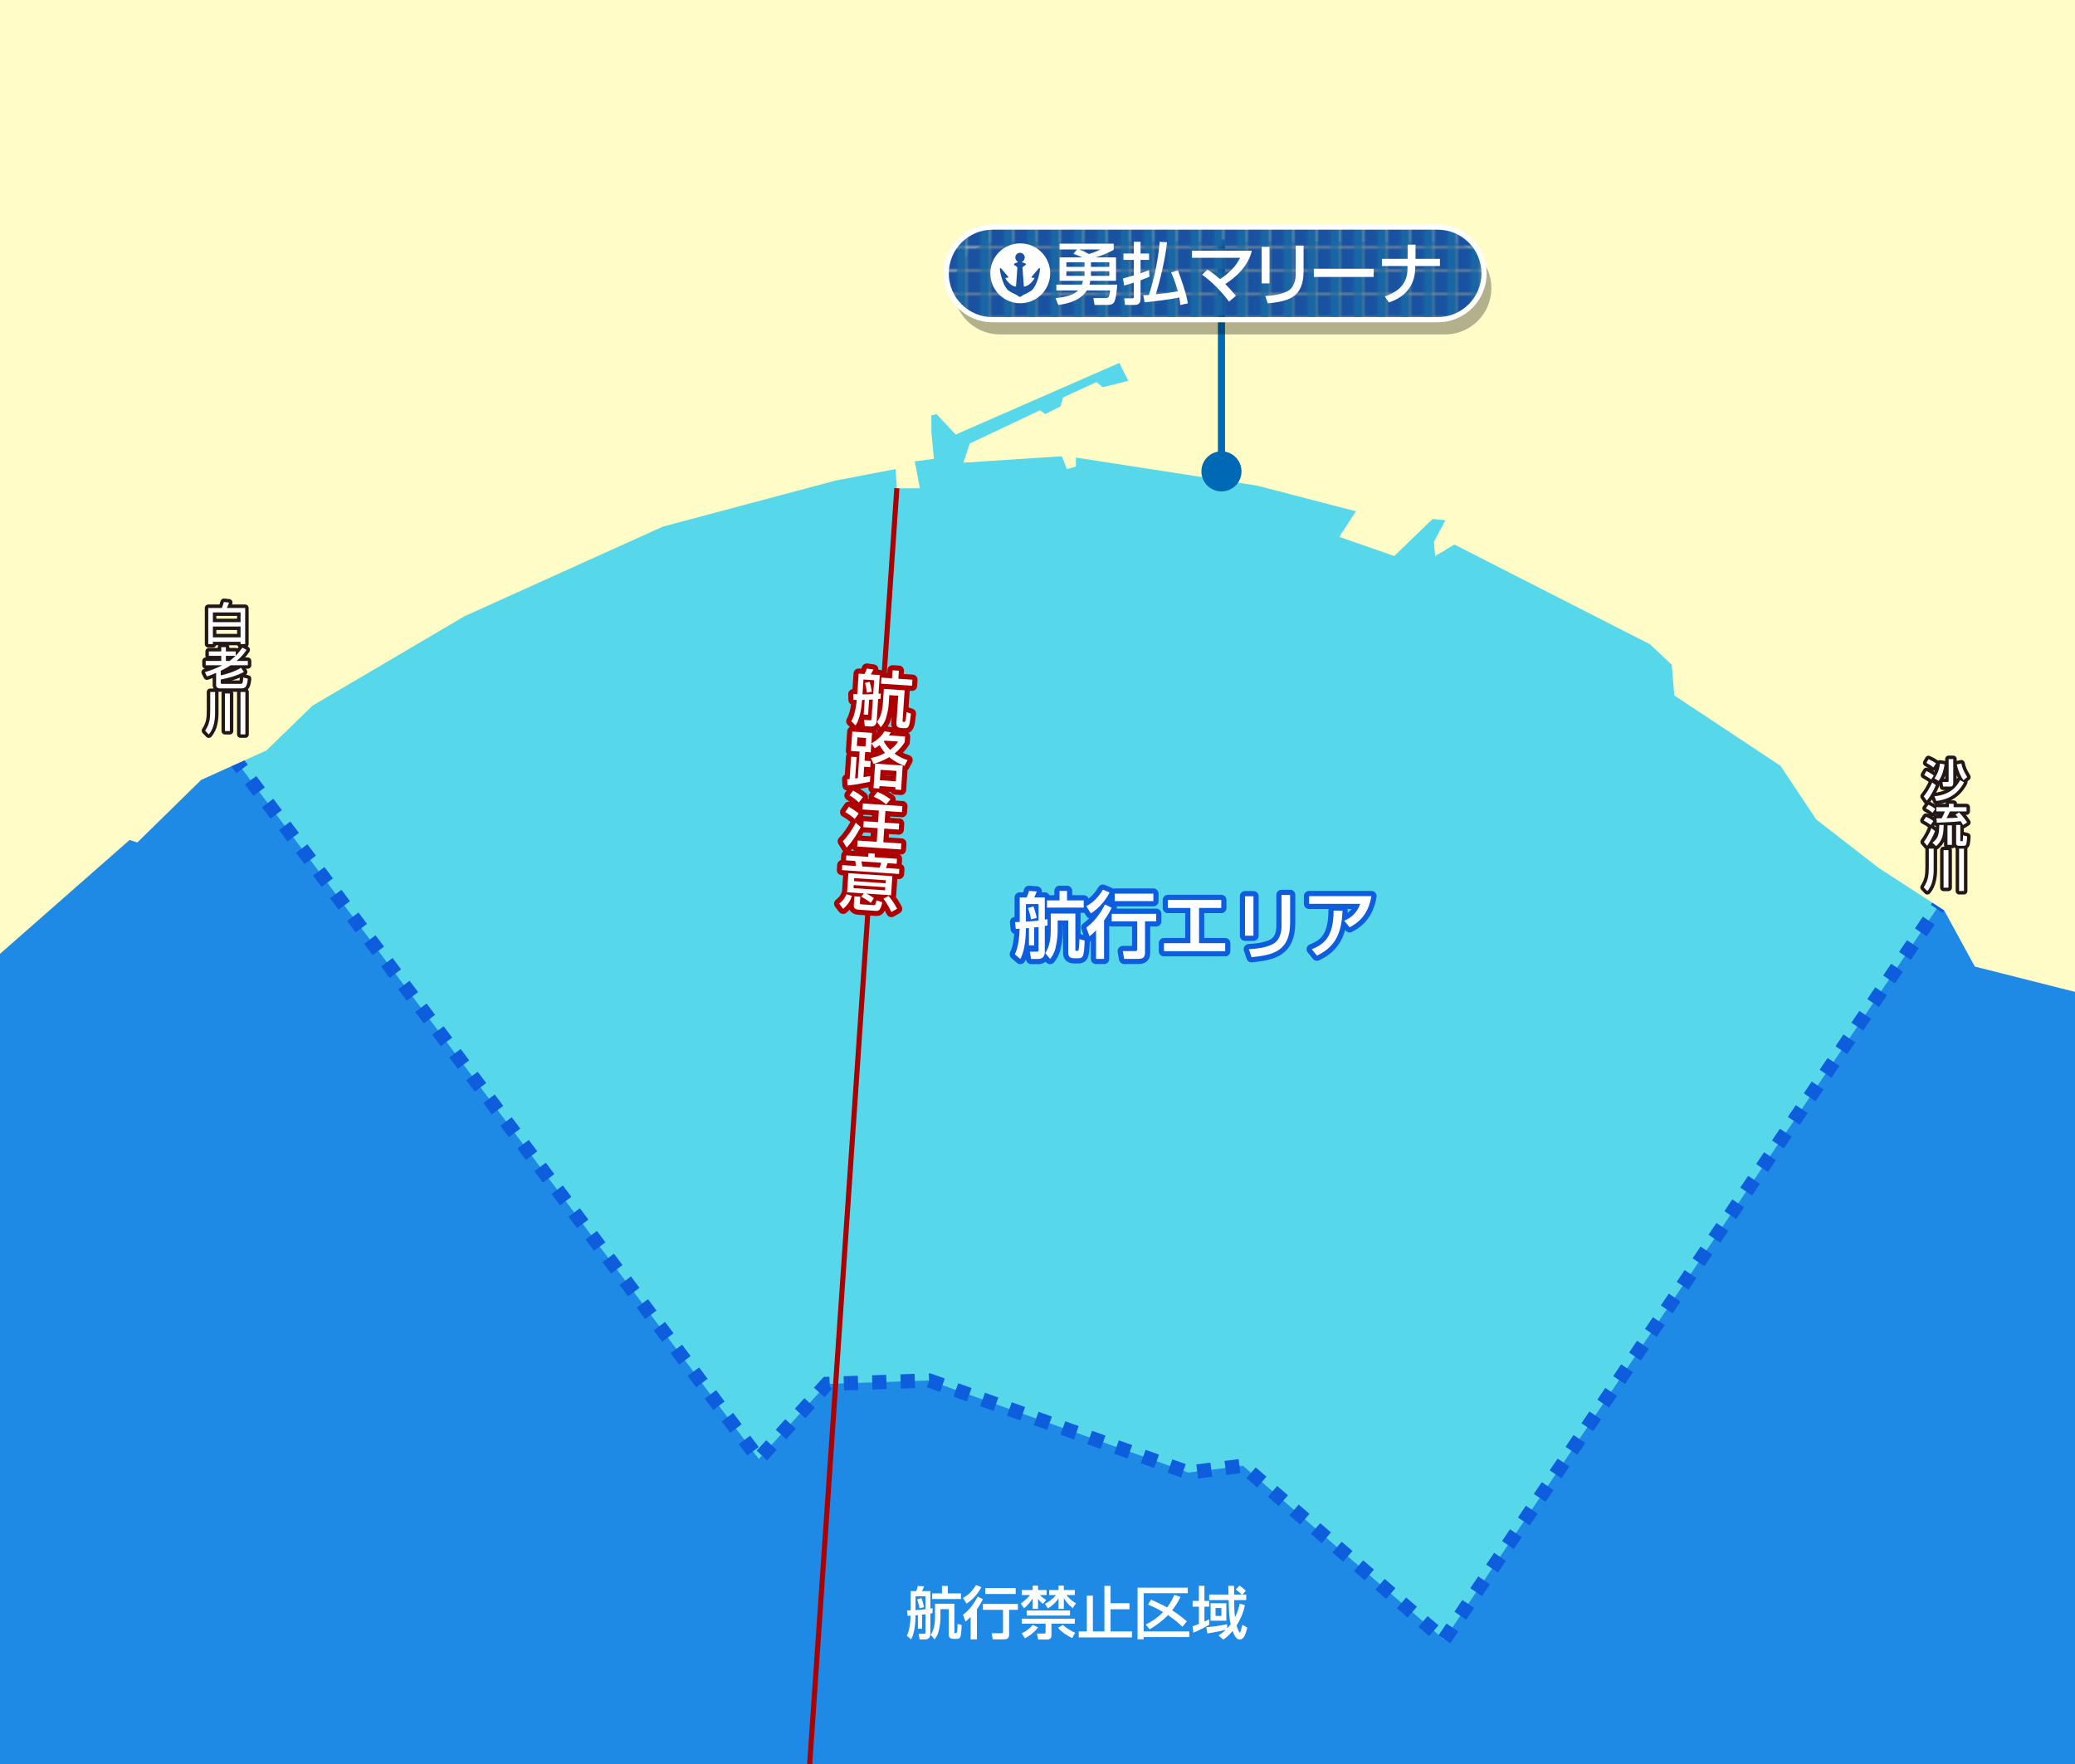
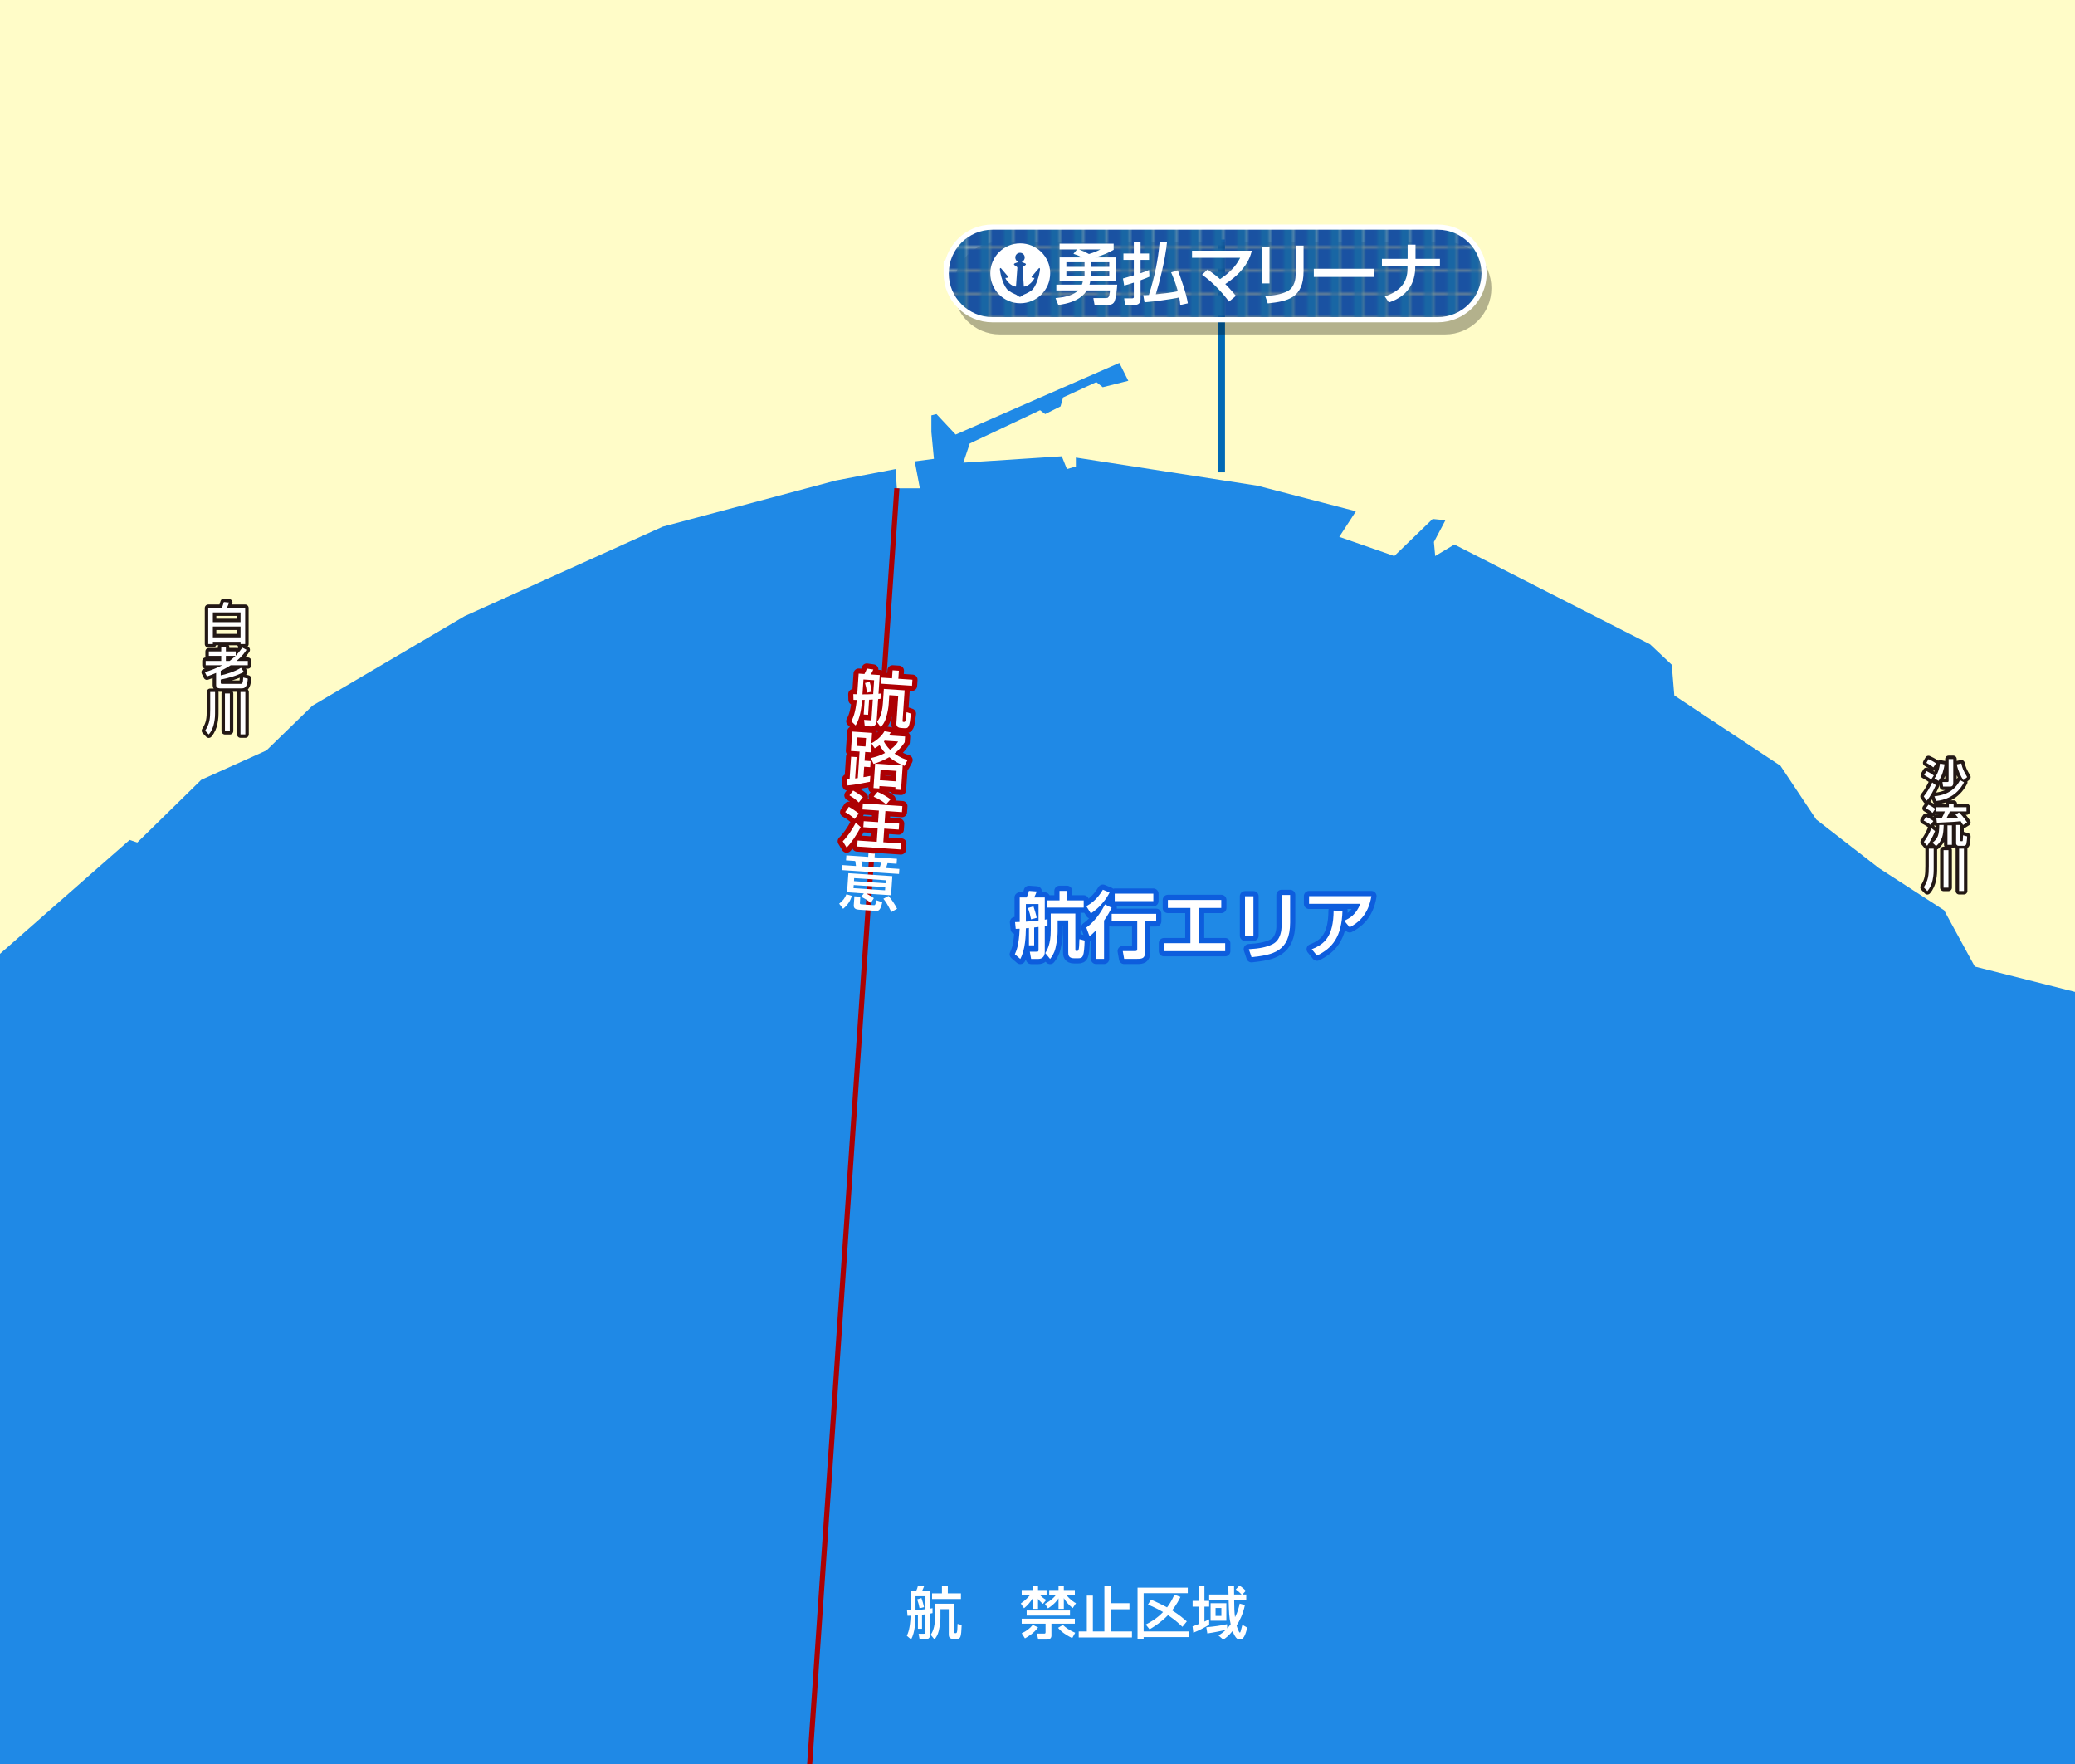
<svg xmlns="http://www.w3.org/2000/svg" width="800" height="680" version="1.1" viewBox="0 0 800 680">
  <defs>
    <style>
      .st0 {
        stroke-miterlimit: 10;
        stroke-width: 1.972px;
      }

      .st0, .st1, .st2, .st3, .st4, .st5, .st6 {
        fill: none;
      }

      .st0, .st5 {
        stroke: #ad0003;
      }

      .st1 {
        stroke: #231815;
        stroke-width: 2.664px;
      }

      .st1, .st3, .st4, .st5 {
        stroke-linejoin: round;
      }

      .st7 {
        fill: #fff;
      }

      .st8 {
        fill: #1966a4;
      }

      .st9 {
        isolation: isolate;
      }

      .st3 {
        stroke: #fff;
        stroke-width: 2px;
      }

      .st4 {
        stroke: #0d5ddd;
        stroke-width: 4px;
      }

      .st10 {
        fill: #57d8ea;
        stroke: #0d5ddd;
        stroke-dasharray: 5.477;
        stroke-width: 5.477px;
      }

      .st11 {
        fill: url(#_新規パターンスウォッチ_1);
      }

      .st12 {
        fill: #1f89e6;
      }

      .st13 {
        fill: #0069b5;
      }

      .st14 {
        fill: #1a52a2;
      }

      .st5 {
        stroke-width: 3.944px;
      }

      .st15 {
        mix-blend-mode: multiply;
        opacity: .3;
      }

      .st6 {
        stroke: #0069b5;
        stroke-width: 2.741px;
      }

      .st16 {
        fill: #fffcc8;
      }

      .st17 {
        clip-path: url(#clippath);
      }
    </style>
    <clipPath id="clippath">
      <rect class="st2" width="800" height="680" />
    </clipPath>
    <pattern id="_新規パターンスウォッチ_1" data-name="新規パターンスウォッチ 1" x="0" y="0" width="8.528" height="8.528" patternTransform="translate(157.152 230.795)" patternUnits="userSpaceOnUse" viewBox="0 0 8.528 8.528">
      <g>
        <rect class="st2" width="8.528" height="8.528" />
        <rect class="st14" x="0" width="8.528" height="8.528" />
        <rect class="st8" x="4.768" width="3.76" height="8.528" />
      </g>
    </pattern>
  </defs>
  <g class="st9">
    <g id="map">
      <g class="st17">
        <rect class="st12" x="-69.206" width="918.568" height="690.584" />
-         <polygon class="st10" points="76.926 274.488 292.532 562.4 318.825 533.476 358.264 532.163 458.18 567.659 479.213 565.028 556.78 632.076 757.923 333.648 761.867 175.889 537.06 50.996 172.898 56.254 76.926 274.488" />
        <polygon class="st16" points="-74.26 416.474 -55.526 416.474 49.976 323.79 52.934 324.776 77.584 300.619 102.727 289.28 120.475 272.025 179.142 237.515 255.557 203.005 322.112 185.257 345.283 180.82 345.776 188.215 354.65 188.215 352.678 177.862 360.073 176.876 359.087 166.523 359.087 160.114 361.059 159.621 368.454 167.509 431.558 139.901 435.009 146.803 425.149 149.268 422.684 147.296 409.866 153.212 408.88 156.663 402.964 159.621 400.992 158.142 373.877 170.96 371.412 178.355 409.373 175.89 411.345 180.82 414.796 179.834 414.796 176.383 484.802 187.229 522.763 197.089 516.354 206.949 537.553 214.344 552.343 200.047 557.273 200.54 552.836 208.921 553.329 214.344 560.724 209.907 636.152 248.361 644.533 256.249 645.519 268.081 686.438 295.196 700.242 315.902 724.399 334.636 749.542 350.905 761.374 372.597 808.209 384.429 812.646 391.331 865.397 396.754 865.397 -3.069 -78.204 -3.069 -74.26 416.474" />
        <g>
          <g>
            <path class="st4" d="M396.706,357.732c-.168.028-.979.112-1.176.112-.056,2.8-.168,8.148-2.156,11.816l-2.1-1.792c.616-1.4,1.596-3.5,1.848-9.856-.336.028-1.008.056-1.512.056l-.252-2.604c1.204-.028,1.344-.028,1.792-.056v-9.436h2.66c.336-.672.783-1.876.896-2.548l2.996.224c-.224.616-.392,1.12-.98,2.324h4.089v8.568c.252-.028.783-.14,1.063-.196v2.408c-.336.084-.756.168-1.063.224v10.024c0,2.072-1.345,2.66-2.465,2.66h-2.8l-.504-2.8h2.548c.7,0,.812-.028.812-.784v-8.736c-.896.112-1.288.168-1.681.196v6.888h-2.016v-6.692ZM400.402,348.493h-4.872v6.804c1.288-.084,3.304-.252,4.872-.448v-6.356ZM398.442,349.389c.504,1.428.952,2.912,1.26,4.424l-2.184.588c-.364-1.904-.561-2.52-1.177-4.368l2.101-.644ZM405.106,352.161h9.491v13.916c0,.308,0,.504.477.504.364,0,.588,0,.756-.448.224-.644.252-1.736.336-4.088l2.016.532c-.252,6.076-.531,6.832-2.548,6.832h-1.483c-2.269,0-2.296-1.372-2.296-2.38v-12.208h-4.088v4.172c0,1.036-.084,3.248-.812,6.412-.504,2.184-1.484,3.472-2.1,4.256l-1.849-2.268c.7-1.12,2.101-3.388,2.101-8.736v-6.496ZM408.494,343.425h2.884v3.668h6.44v2.772h-14.168v-2.772h4.844v-3.668Z" />
            <path class="st4" d="M427.786,344.041c-1.036,2.184-3.64,5.824-7.224,8.064l-1.736-2.772c1.68-.952,4.032-2.436,6.384-6.356l2.576,1.064ZM428.599,349.949c-.561,1.092-1.429,2.8-2.94,4.928v14.756h-3.08v-11.004c-1.092,1.148-1.764,1.68-2.52,2.296l-1.232-3.36c4.088-2.912,6.468-7.504,7.196-8.904l2.576,1.288ZM445.762,352.272v2.884h-4.312v11.984c0,2.24-1.036,2.492-2.996,2.492h-5.04l-.532-2.996h4.677c.615,0,.896-.084.896-.756v-10.724h-9.855v-2.884h17.163ZM444.67,344.489v2.884h-14.896v-2.884h14.896Z" />
            <path class="st4" d="M470.85,346.925v3.08h-8.568v13.58h10.08v3.08h-23.604v-3.08h10.192v-13.58h-8.68v-3.08h20.58Z" />
            <path class="st4" d="M483.254,360.701h-3.248v-15.204h3.248v15.204ZM497.394,355.633c0,11.2-6.664,12.488-14.868,13.356l-1.036-3.08c4.06-.252,6.748-.728,9.184-1.96,3.248-1.652,3.416-5.768,3.416-6.832v-12.124h3.305v10.64Z" />
            <path class="st4" d="M528.726,345.441c-1.204,7.56-5.46,10.472-8.372,12.012l-2.101-2.52c1.876-.84,4.676-2.324,6.16-6.524h-19.712v-2.968h24.024ZM505.738,365.909c4.983-1.932,8.372-4.984,8.428-14.896l3.416.084c-.308,10.052-3.864,14.392-9.828,17.276l-2.016-2.464Z" />
          </g>
          <g>
            <path class="st7" d="M396.706,357.732c-.168.028-.979.112-1.176.112-.056,2.8-.168,8.148-2.156,11.816l-2.1-1.792c.616-1.4,1.596-3.5,1.848-9.856-.336.028-1.008.056-1.512.056l-.252-2.604c1.204-.028,1.344-.028,1.792-.056v-9.436h2.66c.336-.672.783-1.876.896-2.548l2.996.224c-.224.616-.392,1.12-.98,2.324h4.089v8.568c.252-.028.783-.14,1.063-.196v2.408c-.336.084-.756.168-1.063.224v10.024c0,2.072-1.345,2.66-2.465,2.66h-2.8l-.504-2.8h2.548c.7,0,.812-.028.812-.784v-8.736c-.896.112-1.288.168-1.681.196v6.888h-2.016v-6.692ZM400.402,348.493h-4.872v6.804c1.288-.084,3.304-.252,4.872-.448v-6.356ZM398.442,349.389c.504,1.428.952,2.912,1.26,4.424l-2.184.588c-.364-1.904-.561-2.52-1.177-4.368l2.101-.644ZM405.106,352.161h9.491v13.916c0,.308,0,.504.477.504.364,0,.588,0,.756-.448.224-.644.252-1.736.336-4.088l2.016.532c-.252,6.076-.531,6.832-2.548,6.832h-1.483c-2.269,0-2.296-1.372-2.296-2.38v-12.208h-4.088v4.172c0,1.036-.084,3.248-.812,6.412-.504,2.184-1.484,3.472-2.1,4.256l-1.849-2.268c.7-1.12,2.101-3.388,2.101-8.736v-6.496ZM408.494,343.425h2.884v3.668h6.44v2.772h-14.168v-2.772h4.844v-3.668Z" />
            <path class="st7" d="M427.786,344.041c-1.036,2.184-3.64,5.824-7.224,8.064l-1.736-2.772c1.68-.952,4.032-2.436,6.384-6.356l2.576,1.064ZM428.599,349.949c-.561,1.092-1.429,2.8-2.94,4.928v14.756h-3.08v-11.004c-1.092,1.148-1.764,1.68-2.52,2.296l-1.232-3.36c4.088-2.912,6.468-7.504,7.196-8.904l2.576,1.288ZM445.762,352.272v2.884h-4.312v11.984c0,2.24-1.036,2.492-2.996,2.492h-5.04l-.532-2.996h4.677c.615,0,.896-.084.896-.756v-10.724h-9.855v-2.884h17.163ZM444.67,344.489v2.884h-14.896v-2.884h14.896Z" />
            <path class="st7" d="M470.85,346.925v3.08h-8.568v13.58h10.08v3.08h-23.604v-3.08h10.192v-13.58h-8.68v-3.08h20.58Z" />
            <path class="st7" d="M483.254,360.701h-3.248v-15.204h3.248v15.204ZM497.394,355.633c0,11.2-6.664,12.488-14.868,13.356l-1.036-3.08c4.06-.252,6.748-.728,9.184-1.96,3.248-1.652,3.416-5.768,3.416-6.832v-12.124h3.305v10.64Z" />
            <path class="st7" d="M528.726,345.441c-1.204,7.56-5.46,10.472-8.372,12.012l-2.101-2.52c1.876-.84,4.676-2.324,6.16-6.524h-19.712v-2.968h24.024ZM505.738,365.909c4.983-1.932,8.372-4.984,8.428-14.896l3.416.084c-.308,10.052-3.864,14.392-9.828,17.276l-2.016-2.464Z" />
          </g>
        </g>
        <rect class="st2" x="-60.456" y="29.962" width="887.399" height="666.535" />
        <g>
          <g>
            <path class="st1" d="M80.291,234.363h5.23c.26-.624.52-1.265.797-2.304l1.992.208c-.243.745-.468,1.316-.849,2.096h7.066v13.924h-1.784v-.883h-10.668v.883h-1.784v-13.924ZM92.743,236.078h-10.668v3.758h10.668v-3.758ZM92.743,241.516h-10.668v4.174h10.668v-4.174Z" />
            <path class="st1" d="M83.322,259.401c-1.438.624-2.581,1.021-3.516,1.351l-.814-1.628c2.338-.728,4.503-1.542,6.72-2.685h-6.408v-1.663h5.992v-1.957h-4.78v-1.714h4.78v-1.628h1.801v1.628h3.793v1.646c1.351-1.403,2.095-2.477,2.546-3.1l1.61.849c-.537.814-1.576,2.39-3.81,4.277h4.312v1.663h-6.599c-.485.329-1.784,1.143-3.845,2.148v1.749c1.697-.312,5.23-1.333,7.811-2.91l1.126,1.593c-2.685,1.438-5.854,2.355-8.937,2.927v1.333c0,.346.416.346.554.346h6.997c.762,0,1.022-.173,1.126-2.459l1.767.451c-.294,3.533-1.247,3.741-2.563,3.741h-8.088c-.294,0-1.576,0-1.576-1.212v-4.745ZM87.097,252.82v1.957h1.42c.641-.467,1.368-1.039,2.304-1.957h-3.724Z" />
            <path class="st1" d="M81.053,266.757h1.871v6.771c0,2.581,0,3.222-.381,5.179-.312,1.576-.936,3.134-2.061,4.416l-1.386-1.455c1.732-2.702,1.957-4.572,1.957-8.157v-6.754ZM86.733,267.329h1.888v14.478h-1.888v-14.478ZM92.725,266.757h1.871v16.332h-1.871v-16.332Z" />
          </g>
          <g>
            <path class="st7" d="M80.291,234.363h5.23c.26-.624.52-1.265.797-2.304l1.992.208c-.243.745-.468,1.316-.849,2.096h7.066v13.924h-1.784v-.883h-10.668v.883h-1.784v-13.924ZM92.743,236.078h-10.668v3.758h10.668v-3.758ZM92.743,241.516h-10.668v4.174h10.668v-4.174Z" />
            <path class="st7" d="M83.322,259.401c-1.438.624-2.581,1.021-3.516,1.351l-.814-1.628c2.338-.728,4.503-1.542,6.72-2.685h-6.408v-1.663h5.992v-1.957h-4.78v-1.714h4.78v-1.628h1.801v1.628h3.793v1.646c1.351-1.403,2.095-2.477,2.546-3.1l1.61.849c-.537.814-1.576,2.39-3.81,4.277h4.312v1.663h-6.599c-.485.329-1.784,1.143-3.845,2.148v1.749c1.697-.312,5.23-1.333,7.811-2.91l1.126,1.593c-2.685,1.438-5.854,2.355-8.937,2.927v1.333c0,.346.416.346.554.346h6.997c.762,0,1.022-.173,1.126-2.459l1.767.451c-.294,3.533-1.247,3.741-2.563,3.741h-8.088c-.294,0-1.576,0-1.576-1.212v-4.745ZM87.097,252.82v1.957h1.42c.641-.467,1.368-1.039,2.304-1.957h-3.724Z" />
            <path class="st7" d="M81.053,266.757h1.871v6.771c0,2.581,0,3.222-.381,5.179-.312,1.576-.936,3.134-2.061,4.416l-1.386-1.455c1.732-2.702,1.957-4.572,1.957-8.157v-6.754ZM86.733,267.329h1.888v14.478h-1.888v-14.478ZM92.725,266.757h1.871v16.332h-1.871v-16.332Z" />
          </g>
        </g>
        <g>
          <g>
            <path class="st1" d="M746.346,302.682c-.71,1.715-2.096,4.364-3.499,5.958l-1.16-1.645c1.299-1.611,2.062-2.91,3.273-5.352l1.386,1.039ZM742.725,297.227c1.542.779,2.234,1.264,2.841,1.714l-1.005,1.524c-.468-.346-1.489-1.056-2.719-1.714l.883-1.524ZM743.522,292.654c.555.242,1.905.883,2.909,1.628l-1.039,1.524c-1.056-.849-2.286-1.507-2.684-1.732l.813-1.42ZM757.222,301.573c-2.962,5.646-7.672,6.841-10.668,7.188l-.763-1.801c6.252-.641,8.625-3.758,9.906-6.217l1.524.831ZM749.723,294.663c-.26,1.767-.9,4.451-2.32,6.356l-1.576-.97c.502-.71,1.697-2.425,2.13-5.698l1.767.312ZM751.281,292.602h1.784v9.179c0,1.143-.503,1.438-1.178,1.438h-2.736l-.26-1.75h1.904c.485,0,.485-.294.485-.52v-8.348ZM757.014,300.742c-1.108-1.455-2.096-3.654-2.58-6.062l1.749-.381c.398,1.905.866,2.944,2.251,5.265l-1.42,1.178Z" />
            <path class="st1" d="M742.57,314.887c1.039.398,2.043,1.022,2.822,1.611l-1.056,1.489c-1.005-.832-2.373-1.524-2.685-1.68l.918-1.42ZM746.034,320.377c-.763,2.043-2.096,4.33-3.031,5.663l-1.265-1.489c1.039-1.369,2.079-3.152,2.91-5.3l1.386,1.126ZM743.505,310.21c.849.398,1.836.987,2.633,1.594l-1.057,1.541c-.9-.796-1.507-1.178-2.598-1.767l1.021-1.368ZM749.376,318.021c-.104,4.052-.605,6.113-2.927,8.14l-1.386-1.316c2.113-1.576,2.563-3.1,2.615-6.824h1.697ZM756.841,318.021c-.226-.398-.347-.606-.918-1.472-2.183.26-2.857.294-9.179.606l-.19-1.68c.363,0,1.541-.035,2.043-.052.606-1.143.866-1.61,1.229-2.632h-3.272v-1.628h4.831v-1.316h1.819v1.316h4.97v1.628h-6.407c-.243.572-.537,1.247-1.299,2.581,1.853-.035,2.857-.069,4.434-.19-.398-.52-.624-.762-.971-1.143l1.334-.849c.52.502,1.801,1.767,3.152,3.845l-1.576.987ZM752.546,318.16v7.516h-1.715v-7.516h1.715ZM755.784,318.021v5.836c0,.104,0,.416.26.416h.398c.242,0,.277-.086.312-.398.018-.121.069-.953.087-1.888l1.576.433c0,1.056-.226,2.563-.295,2.84-.208.779-.744.779-.987.779h-1.974c-.711,0-.987-.537-.987-.901v-7.118h1.61Z" />
            <path class="st1" d="M743.643,327.144h1.871v6.771c0,2.581,0,3.222-.382,5.179-.312,1.576-.935,3.134-2.061,4.416l-1.386-1.455c1.732-2.702,1.957-4.572,1.957-8.157v-6.754ZM749.324,327.715h1.888v14.478h-1.888v-14.478ZM755.316,327.144h1.87v16.332h-1.87v-16.332Z" />
          </g>
          <g>
            <path class="st7" d="M746.346,302.682c-.71,1.715-2.096,4.364-3.499,5.958l-1.16-1.645c1.299-1.611,2.062-2.91,3.273-5.352l1.386,1.039ZM742.725,297.227c1.542.779,2.234,1.264,2.841,1.714l-1.005,1.524c-.468-.346-1.489-1.056-2.719-1.714l.883-1.524ZM743.522,292.654c.555.242,1.905.883,2.909,1.628l-1.039,1.524c-1.056-.849-2.286-1.507-2.684-1.732l.813-1.42ZM757.222,301.573c-2.962,5.646-7.672,6.841-10.668,7.188l-.763-1.801c6.252-.641,8.625-3.758,9.906-6.217l1.524.831ZM749.723,294.663c-.26,1.767-.9,4.451-2.32,6.356l-1.576-.97c.502-.71,1.697-2.425,2.13-5.698l1.767.312ZM751.281,292.602h1.784v9.179c0,1.143-.503,1.438-1.178,1.438h-2.736l-.26-1.75h1.904c.485,0,.485-.294.485-.52v-8.348ZM757.014,300.742c-1.108-1.455-2.096-3.654-2.58-6.062l1.749-.381c.398,1.905.866,2.944,2.251,5.265l-1.42,1.178Z" />
            <path class="st7" d="M742.57,314.887c1.039.398,2.043,1.022,2.822,1.611l-1.056,1.489c-1.005-.832-2.373-1.524-2.685-1.68l.918-1.42ZM746.034,320.377c-.763,2.043-2.096,4.33-3.031,5.663l-1.265-1.489c1.039-1.369,2.079-3.152,2.91-5.3l1.386,1.126ZM743.505,310.21c.849.398,1.836.987,2.633,1.594l-1.057,1.541c-.9-.796-1.507-1.178-2.598-1.767l1.021-1.368ZM749.376,318.021c-.104,4.052-.605,6.113-2.927,8.14l-1.386-1.316c2.113-1.576,2.563-3.1,2.615-6.824h1.697ZM756.841,318.021c-.226-.398-.347-.606-.918-1.472-2.183.26-2.857.294-9.179.606l-.19-1.68c.363,0,1.541-.035,2.043-.052.606-1.143.866-1.61,1.229-2.632h-3.272v-1.628h4.831v-1.316h1.819v1.316h4.97v1.628h-6.407c-.243.572-.537,1.247-1.299,2.581,1.853-.035,2.857-.069,4.434-.19-.398-.52-.624-.762-.971-1.143l1.334-.849c.52.502,1.801,1.767,3.152,3.845l-1.576.987ZM752.546,318.16v7.516h-1.715v-7.516h1.715ZM755.784,318.021v5.836c0,.104,0,.416.26.416h.398c.242,0,.277-.086.312-.398.018-.121.069-.953.087-1.888l1.576.433c0,1.056-.226,2.563-.295,2.84-.208.779-.744.779-.987.779h-1.974c-.711,0-.987-.537-.987-.901v-7.118h1.61Z" />
            <path class="st7" d="M743.643,327.144h1.871v6.771c0,2.581,0,3.222-.382,5.179-.312,1.576-.935,3.134-2.061,4.416l-1.386-1.455c1.732-2.702,1.957-4.572,1.957-8.157v-6.754ZM749.324,327.715h1.888v14.478h-1.888v-14.478ZM755.316,327.144h1.87v16.332h-1.87v-16.332Z" />
          </g>
        </g>
        <line class="st0" x1="345.776" y1="188.215" x2="311.042" y2="696.497" />
        <g>
          <g>
            <path class="st5" d="M333.371,269.786c-.143.014-.833.038-.997.027-.207,2.358-.606,6.862-2.491,9.842l-1.669-1.631c.599-1.146,1.546-2.86,2.119-8.207-.285.005-.854-.01-1.278-.039l-.063-2.21c1.017.045,1.134.053,1.514.055l.537-7.958,2.243.151c.322-.548.769-1.538.9-2.098l2.515.359c-.225.506-.396.921-.96,1.904l3.448.233-.488,7.225c.215-.009.67-.073.909-.104l-.138,2.03c-.287.052-.646.099-.91.128l-.57,8.454c-.117,1.747-1.285,2.167-2.229,2.103l-2.36-.16-.267-2.39,2.149.145c.59.04.687.022.729-.615l.497-7.367c-.762.044-1.096.068-1.429.07l-.393,5.809-1.699-.114.381-5.644ZM337.015,262.204l-4.108-.277-.388,5.738c1.091.002,2.8-.025,4.134-.101l.362-5.36ZM335.31,262.848c.343,1.233.637,2.51.812,3.803l-1.877.372c-.198-1.626-.328-2.157-.742-3.75l1.808-.424ZM340.772,265.565l8.004.54-.792,11.736c-.018.26-.028.425.373.452.308.021.496.034.664-.335.225-.53.311-1.45.516-3.428l1.669.562c-.558,5.11-.837,5.732-2.537,5.617l-1.251-.084c-1.912-.129-1.858-1.288-1.801-2.138l.694-10.295-3.447-.232-.237,3.519c-.059.873-.255,2.734-1.051,5.36-.549,1.813-1.448,2.844-2.013,3.47l-1.43-2.018c.655-.905,1.965-2.738,2.27-7.248l.369-5.479ZM344.126,258.391l2.433.164-.209,3.093,5.431.367-.157,2.338-11.947-.806.157-2.338,4.084.275.209-3.093Z" />
            <path class="st5" d="M335.747,292.218c1.156-.254,3.082-.67,5.493-1.954-.353-.403-1.19-1.337-2.121-3.014-.773.564-1.193.821-1.861,1.204l-1.318-1.892-.232,3.447-2.148-.145-.228,3.377,2.337.158-.158,2.338-2.337-.158-.271,4.014c.744-.139,1.321-.243,2.642-.486l-.152,2.267c-5.46,1.102-7.395,1.303-8.635,1.41l-.146-2.406c.118.008.785-.042.953-.054l.581-8.619,2.101.142-.556,8.241c.144-.014.885-.106,1.031-.144l.689-10.225-3.33-.225.505-7.485,7.627.515-.271,4.014c2.209-1.108,4.218-3.084,5.061-4.688l2.435.473c-.296.526-.456.776-.719,1.162l6.233.42-.149,2.22c-.635.954-1.792,2.654-3.924,4.361,2.262,1.646,3.934,2.163,5.025,2.498l-1.195,2.268c-1.386-.568-3.624-1.502-5.845-3.383-2.37,1.381-4.507,2.115-6.059,2.627l-1.058-2.277ZM330.348,287.536l3.329.225.222-3.282-3.329-.225-.222,3.282ZM348.03,295.086l-.636,9.421-2.219-.149.062-.921-6.163-.416-.062.921-2.243-.151.636-9.421,10.625.717ZM339.497,296.764l-.271,4.014,6.163.416.271-4.015-6.163-.416ZM341.087,285.509c-.128.134-.178.178-.305.312.354.711.991,1.822,2.391,3.221,1.996-1.454,2.661-2.524,3.086-3.184l-5.172-.349Z" />
            <path class="st5" d="M331.839,318.85c-1.571,2.906-3.327,5.729-5.418,7.889l-1.495-2.449c1.521-1.439,3.511-4.223,5.01-7.11l1.903,1.67ZM327.269,310.999c1.052.593,2.821,1.779,3.811,2.582l-1.566,2.124c-1.114-1.071-2.429-1.966-3.664-2.644l1.42-2.062ZM328.924,304.753c.801.434,2.53,1.523,3.766,2.555l-1.584,2.028c-1.092-1.046-2.082-1.825-3.61-2.734l1.429-1.849ZM347.898,310.754l-.156,2.313-6.375-.43-.302,4.463,5.597.378-.156,2.314-5.597-.378-.354,5.265,6.942.469-.156,2.314-16.859-1.138.156-2.314,7.391.499.354-5.265-5.525-.373.156-2.314,5.525.373.302-4.463-6.328-.427.156-2.314,15.229,1.028ZM338.329,305.269c1.503.6,3.537,1.733,5.002,2.876l-1.695,1.925c-.985-.873-2.226-1.834-4.805-2.958l1.498-1.844Z" />
-             <path class="st5" d="M328.464,345.329c-.623,1.855-1.412,3.344-3.399,5.012l-1.526-1.977c1.554-1.223,2.212-2.199,2.783-3.631l2.143.596ZM334.838,328.917l2.455.166-.095,1.393,8.618.582-.129,1.913-3.494-.236c-.31,1.07-.451,1.417-.625,1.879l5.171.349-.131,1.936-22.007-1.485.131-1.936,5.289.357c-.173-1.293-.188-1.436-.319-1.943l-3.519-.237.129-1.913,8.431.569.095-1.393ZM333.056,344.404l-6.469-.437.497-7.367,16.953,1.144-.497,7.367-9.539-.644c.252.136,1.743.877,2.917,1.763l-1.191,1.841c-1.123-.953-2.375-1.726-3.729-2.386l1.058-1.281ZM329.146,341.176l-.081,1.204,12.161.821.081-1.204-12.161-.821ZM329.4,345.51l2.29.155-.158,2.338c-.018.26-.038.566.505.603l4.77.322c.521.035.708.048,1.123-1.869l2.227.743c-.661,3.134-1.463,3.389-2.359,3.328l-6.635-.448c-1.016-.069-2.087-.354-1.994-1.724l.232-3.448ZM329.326,338.507l-.078,1.157,12.161.821.078-1.157-12.161-.821ZM332.087,332.052c.188.748.305,1.467.344,1.944l6.682.451c.333-.713.567-1.717.625-1.879l-7.65-.516ZM342.573,345.379c1.061,1.163,2.591,3.449,3.296,4.943l-2.219,1.25c-1.478-3.065-2.37-4.264-3.07-5.117l1.993-1.075Z" />
          </g>
          <g>
            <path class="st7" d="M333.371,269.786c-.143.014-.833.038-.997.027-.207,2.358-.606,6.862-2.491,9.842l-1.669-1.631c.599-1.146,1.546-2.86,2.119-8.207-.285.005-.854-.01-1.278-.039l-.063-2.21c1.017.045,1.134.053,1.514.055l.537-7.958,2.243.151c.322-.548.769-1.538.9-2.098l2.515.359c-.225.506-.396.921-.96,1.904l3.448.233-.488,7.225c.215-.009.67-.073.909-.104l-.138,2.03c-.287.052-.646.099-.91.128l-.57,8.454c-.117,1.747-1.285,2.167-2.229,2.103l-2.36-.16-.267-2.39,2.149.145c.59.04.687.022.729-.615l.497-7.367c-.762.044-1.096.068-1.429.07l-.393,5.809-1.699-.114.381-5.644ZM337.015,262.204l-4.108-.277-.388,5.738c1.091.002,2.8-.025,4.134-.101l.362-5.36ZM335.31,262.848c.343,1.233.637,2.51.812,3.803l-1.877.372c-.198-1.626-.328-2.157-.742-3.75l1.808-.424ZM340.772,265.565l8.004.54-.792,11.736c-.018.26-.028.425.373.452.308.021.496.034.664-.335.225-.53.311-1.45.516-3.428l1.669.562c-.558,5.11-.837,5.732-2.537,5.617l-1.251-.084c-1.912-.129-1.858-1.288-1.801-2.138l.694-10.295-3.447-.232-.237,3.519c-.059.873-.255,2.734-1.051,5.36-.549,1.813-1.448,2.844-2.013,3.47l-1.43-2.018c.655-.905,1.965-2.738,2.27-7.248l.369-5.479ZM344.126,258.391l2.433.164-.209,3.093,5.431.367-.157,2.338-11.947-.806.157-2.338,4.084.275.209-3.093Z" />
            <path class="st7" d="M335.747,292.218c1.156-.254,3.082-.67,5.493-1.954-.353-.403-1.19-1.337-2.121-3.014-.773.564-1.193.821-1.861,1.204l-1.318-1.892-.232,3.447-2.148-.145-.228,3.377,2.337.158-.158,2.338-2.337-.158-.271,4.014c.744-.139,1.321-.243,2.642-.486l-.152,2.267c-5.46,1.102-7.395,1.303-8.635,1.41l-.146-2.406c.118.008.785-.042.953-.054l.581-8.619,2.101.142-.556,8.241c.144-.014.885-.106,1.031-.144l.689-10.225-3.33-.225.505-7.485,7.627.515-.271,4.014c2.209-1.108,4.218-3.084,5.061-4.688l2.435.473c-.296.526-.456.776-.719,1.162l6.233.42-.149,2.22c-.635.954-1.792,2.654-3.924,4.361,2.262,1.646,3.934,2.163,5.025,2.498l-1.195,2.268c-1.386-.568-3.624-1.502-5.845-3.383-2.37,1.381-4.507,2.115-6.059,2.627l-1.058-2.277ZM330.348,287.536l3.329.225.222-3.282-3.329-.225-.222,3.282ZM348.03,295.086l-.636,9.421-2.219-.149.062-.921-6.163-.416-.062.921-2.243-.151.636-9.421,10.625.717ZM339.497,296.764l-.271,4.014,6.163.416.271-4.015-6.163-.416ZM341.087,285.509c-.128.134-.178.178-.305.312.354.711.991,1.822,2.391,3.221,1.996-1.454,2.661-2.524,3.086-3.184l-5.172-.349Z" />
            <path class="st7" d="M331.839,318.85c-1.571,2.906-3.327,5.729-5.418,7.889l-1.495-2.449c1.521-1.439,3.511-4.223,5.01-7.11l1.903,1.67ZM327.269,310.999c1.052.593,2.821,1.779,3.811,2.582l-1.566,2.124c-1.114-1.071-2.429-1.966-3.664-2.644l1.42-2.062ZM328.924,304.753c.801.434,2.53,1.523,3.766,2.555l-1.584,2.028c-1.092-1.046-2.082-1.825-3.61-2.734l1.429-1.849ZM347.898,310.754l-.156,2.313-6.375-.43-.302,4.463,5.597.378-.156,2.314-5.597-.378-.354,5.265,6.942.469-.156,2.314-16.859-1.138.156-2.314,7.391.499.354-5.265-5.525-.373.156-2.314,5.525.373.302-4.463-6.328-.427.156-2.314,15.229,1.028ZM338.329,305.269c1.503.6,3.537,1.733,5.002,2.876l-1.695,1.925c-.985-.873-2.226-1.834-4.805-2.958l1.498-1.844Z" />
            <path class="st7" d="M328.464,345.329c-.623,1.855-1.412,3.344-3.399,5.012l-1.526-1.977c1.554-1.223,2.212-2.199,2.783-3.631l2.143.596ZM334.838,328.917l2.455.166-.095,1.393,8.618.582-.129,1.913-3.494-.236c-.31,1.07-.451,1.417-.625,1.879l5.171.349-.131,1.936-22.007-1.485.131-1.936,5.289.357c-.173-1.293-.188-1.436-.319-1.943l-3.519-.237.129-1.913,8.431.569.095-1.393ZM333.056,344.404l-6.469-.437.497-7.367,16.953,1.144-.497,7.367-9.539-.644c.252.136,1.743.877,2.917,1.763l-1.191,1.841c-1.123-.953-2.375-1.726-3.729-2.386l1.058-1.281ZM329.146,341.176l-.081,1.204,12.161.821.081-1.204-12.161-.821ZM329.4,345.51l2.29.155-.158,2.338c-.018.26-.038.566.505.603l4.77.322c.521.035.708.048,1.123-1.869l2.227.743c-.661,3.134-1.463,3.389-2.359,3.328l-6.635-.448c-1.016-.069-2.087-.354-1.994-1.724l.232-3.448ZM329.326,338.507l-.078,1.157,12.161.821.078-1.157-12.161-.821ZM332.087,332.052c.188.748.305,1.467.344,1.944l6.682.451c.333-.713.567-1.717.625-1.879l-7.65-.516ZM342.573,345.379c1.061,1.163,2.591,3.449,3.296,4.943l-2.219,1.25c-1.478-3.065-2.37-4.264-3.07-5.117l1.993-1.075Z" />
          </g>
        </g>
        <g>
          <line class="st6" x1="470.92" y1="92.313" x2="470.92" y2="182.094" />
-           <path class="st13" d="M463.191,181.708c0,4.268,3.461,7.729,7.729,7.729s7.729-3.461,7.729-7.729-3.461-7.729-7.729-7.729-7.729,3.461-7.729,7.729Z" />
        </g>
        <g>
          <g>
            <g>
              <path class="st7" d="M415.246,96.151h-6.734v-2.21h20.853v2.366c-2.158,1.196-4.498,2.236-7.072,2.912h7.982v9.022h-9.906c-.13.702-.182,1.04-.338,1.482h10.712c-.078,1.066-.39,5.824-1.352,6.968-.442.546-1.093.858-2.366.858h-5.019l-.468-2.652h4.784c.754,0,1.456,0,1.612-2.938h-8.919c-.754,1.17-2.938,4.576-10.998,5.59l-1.066-2.652c4.654-.39,7.202-1.43,8.711-2.938h-8.398v-2.236h9.854c.156-.39.26-.702.416-1.482h-9.022v-9.022h8.736c-1.092-.546-2.054-.962-3.38-1.378l1.378-1.69ZM411.138,101.092v1.768h6.994v-1.768h-6.994ZM411.138,104.524v1.82h6.994v-1.82h-6.994ZM416.052,96.151c1.482.572,2.756,1.196,3.796,1.769,2.236-.65,3.614-1.353,4.395-1.769h-8.19ZM420.602,101.092v1.768h7.072v-1.768h-7.072ZM420.602,104.524v1.82h7.072v-1.82h-7.072Z" />
              <path class="st7" d="M432.951,107.358c.261-.052,3.614-1.04,4.187-1.222v-5.954h-4.004v-2.444h4.004v-4.524h2.6v4.524h3.276v2.444h-3.276v5.148c2.028-.702,2.522-.91,3.276-1.248l.156,2.574c-.702.338-1.378.624-3.433,1.378v7.254c0,2.236-1.689,2.262-2.573,2.262h-3.433l-.312-2.548h2.938c.572,0,.78-.078.78-.52v-5.538c-2.002.676-2.756.858-3.718,1.118l-.469-2.704ZM449.931,93.37c-.65,6.786-3.068,16.146-4.316,20.073,2.6-.26,6.006-.65,8.477-1.17-.469-1.769-1.066-3.849-2.574-7.28l2.6-.78c.884,2.158,3.38,9.256,3.849,12.714l-2.938.65c-.052-.832-.156-1.794-.39-2.912-3.276.754-10.089,1.586-13.365,1.872l-.493-2.756c.649,0,1.222,0,2.157-.078,2.133-6.656,3.589-13.521,4.16-20.489l2.835.156Z" />
              <path class="st7" d="M473.825,116.276c-2.471-3.458-6.526-7.722-10.4-10.375l2.132-1.976c2.262,1.508,3.614,2.6,4.81,3.666,3.225-2.08,6.085-4.758,7.774-8.216h-18.564v-2.73h23.062c-.363,1.378-1.144,4.498-4.472,8.086-1.378,1.508-3.354,3.224-5.772,4.758,1.898,1.898,3.225,3.51,4.108,4.55l-2.678,2.236Z" />
              <path class="st7" d="M489.45,109.256h-3.017v-14.118h3.017v14.118ZM502.581,104.55c0,10.4-6.188,11.597-13.807,12.402l-.963-2.86c3.771-.234,6.267-.676,8.529-1.82,3.016-1.534,3.172-5.356,3.172-6.345v-11.258h3.068v9.88Z" />
              <path class="st7" d="M529.621,103.614v3.146h-23.089v-3.146h23.089Z" />
              <path class="st7" d="M542.699,99.766v-5.46h3.042v5.46h9.412v2.782h-9.517v.468c0,5.798-2.678,11.077-10.166,13.573l-1.586-2.34c6.006-1.976,8.762-5.538,8.762-10.582v-1.118h-9.854v-2.782h9.907Z" />
            </g>
            <g>
              <g class="st15">
                <path d="M367.636,111.064c0,9.859,7.992,17.851,17.851,17.851h171.658c9.859,0,17.851-7.992,17.851-17.851s-7.992-17.851-17.851-17.851h-171.658c-9.859,0-17.851,7.992-17.851,17.851,0,0,0-9.859,0,0Z" />
              </g>
              <path class="st11" d="M364.802,105.395c0,9.859,7.992,17.851,17.851,17.851h171.658c9.859,0,17.851-7.992,17.851-17.851s-7.992-17.851-17.851-17.851h-171.658c-9.859,0-17.851,7.992-17.851,17.851,0,0,0-9.859,0,0Z" />
            </g>
            <g>
              <path class="st7" d="M404.898,105.356c0,6.37-5.174,11.544-11.544,11.544s-11.545-5.148-11.545-11.544c0-6.448,5.227-11.544,11.545-11.544s11.544,5.122,11.544,11.544Z" />
              <path class="st7" d="M415.246,96.151h-6.734v-2.21h20.853v2.366c-2.158,1.196-4.498,2.236-7.072,2.912h7.982v9.022h-9.906c-.13.702-.182,1.04-.338,1.482h10.712c-.078,1.066-.39,5.824-1.352,6.968-.442.546-1.093.858-2.366.858h-5.019l-.468-2.652h4.784c.754,0,1.456,0,1.612-2.938h-8.919c-.754,1.17-2.938,4.576-10.998,5.59l-1.066-2.652c4.654-.39,7.202-1.43,8.711-2.938h-8.398v-2.236h9.854c.156-.39.26-.702.416-1.482h-9.022v-9.022h8.736c-1.092-.546-2.054-.962-3.38-1.378l1.378-1.69ZM411.138,101.092v1.768h6.994v-1.768h-6.994ZM411.138,104.524v1.82h6.994v-1.82h-6.994ZM416.052,96.151c1.482.572,2.756,1.196,3.796,1.769,2.236-.65,3.614-1.353,4.395-1.769h-8.19ZM420.602,101.092v1.768h7.072v-1.768h-7.072ZM420.602,104.524v1.82h7.072v-1.82h-7.072Z" />
              <path class="st7" d="M432.951,107.358c.261-.052,3.614-1.04,4.187-1.222v-5.954h-4.004v-2.444h4.004v-4.524h2.6v4.524h3.276v2.444h-3.276v5.148c2.028-.702,2.522-.91,3.276-1.248l.156,2.574c-.702.338-1.378.624-3.433,1.378v7.254c0,2.236-1.689,2.262-2.573,2.262h-3.433l-.312-2.548h2.938c.572,0,.78-.078.78-.52v-5.538c-2.002.676-2.756.858-3.718,1.118l-.469-2.704ZM449.931,93.37c-.65,6.786-3.068,16.146-4.316,20.073,2.6-.26,6.006-.65,8.477-1.17-.469-1.769-1.066-3.849-2.574-7.28l2.6-.78c.884,2.158,3.38,9.256,3.849,12.714l-2.938.65c-.052-.832-.156-1.794-.39-2.912-3.276.754-10.089,1.586-13.365,1.872l-.493-2.756c.649,0,1.222,0,2.157-.078,2.133-6.656,3.589-13.521,4.16-20.489l2.835.156Z" />
              <path class="st7" d="M473.825,116.276c-2.471-3.458-6.526-7.722-10.4-10.375l2.132-1.976c2.262,1.508,3.614,2.6,4.81,3.666,3.225-2.08,6.085-4.758,7.774-8.216h-18.564v-2.73h23.062c-.363,1.378-1.144,4.498-4.472,8.086-1.378,1.508-3.354,3.224-5.772,4.758,1.898,1.898,3.225,3.51,4.108,4.55l-2.678,2.236Z" />
              <path class="st7" d="M489.45,109.256h-3.017v-14.118h3.017v14.118ZM502.581,104.55c0,10.4-6.188,11.597-13.807,12.402l-.963-2.86c3.771-.234,6.267-.676,8.529-1.82,3.016-1.534,3.172-5.356,3.172-6.345v-11.258h3.068v9.88Z" />
              <path class="st7" d="M529.621,103.614v3.146h-23.089v-3.146h23.089Z" />
              <path class="st7" d="M542.699,99.766v-5.46h3.042v5.46h9.412v2.782h-9.517v.468c0,5.798-2.678,11.077-10.166,13.573l-1.586-2.34c6.006-1.976,8.762-5.538,8.762-10.582v-1.118h-9.854v-2.782h9.907Z" />
            </g>
            <path class="st3" d="M364.802,105.395c0,9.859,7.992,17.851,17.851,17.851h171.658c9.859,0,17.851-7.992,17.851-17.851s-7.992-17.851-17.851-17.851h-171.658c-9.859,0-17.851,7.992-17.851,17.851,0,0,0-9.859,0,0Z" />
          </g>
          <path class="st14" d="M400.431,103.524c-.265.395-2.378,2.709-2.644,3.106-.263.396.2.462,1.059.528-.33.992-2.312,3.304-4.098,3.304,0,0-.529-6.938-.529-7.202,0-.266.199-.462.529-.661.33-.198.792-.463.792-.726,0-.266-.528-.463-.99-.596-.328-.093-.488-.155-.556-.348.642-.282,1.089-.922,1.089-1.667,0-1.006-.816-1.824-1.82-1.824s-1.825.818-1.825,1.824c0,.722.423,1.344,1.032,1.64-.06.215-.219.277-.563.375-.462.133-.991.331-.991.596,0,.263.463.528.794.726.329.199.528.396.528.661,0,.264-.528,7.202-.528,7.202-1.785,0-3.77-2.312-4.098-3.304.857-.066,1.321-.133,1.056-.528-.264-.397-2.377-2.71-2.643-3.106-.264-.395-.562-.198-.528.264.133,1.851,1.388,6.872,3.371,8.261,1.772,1.241,2.973,1.455,3.171,1.719.199.264,1.189.726,1.189.726,0,0,.991-.462,1.19-.726.198-.264,1.398-.478,3.172-1.719,1.984-1.389,3.237-6.41,3.371-8.261.032-.462-.264-.659-.529-.264Z" />
        </g>
        <g>
          <path class="st7" d="M353.897,622.599c-.132.021-.771.088-.925.088-.044,2.2-.132,6.402-1.693,9.285l-1.65-1.408c.483-1.101,1.254-2.751,1.452-7.745-.265.021-.792.044-1.188.044l-.198-2.047c.946-.021,1.057-.021,1.408-.044v-7.415h2.091c.264-.527.616-1.474.704-2.002l2.354.176c-.177.484-.309.881-.771,1.826h3.213v6.733c.197-.022.615-.11.836-.154v1.893c-.265.065-.595.132-.836.176v7.877c0,1.629-1.057,2.091-1.937,2.091h-2.2l-.396-2.2h2.002c.551,0,.639-.022.639-.616v-6.865c-.704.088-1.013.132-1.32.154v5.412h-1.584v-5.258ZM356.802,615.337h-3.829v5.347c1.013-.065,2.597-.198,3.829-.352v-4.995ZM355.262,616.041c.396,1.122.748,2.288.99,3.477l-1.717.462c-.286-1.496-.439-1.98-.924-3.433l1.65-.506ZM360.498,618.22h7.459v10.936c0,.242,0,.396.374.396.286,0,.462,0,.595-.352.176-.506.197-1.364.264-3.213l1.584.418c-.198,4.775-.418,5.369-2.002,5.369h-1.166c-1.782,0-1.805-1.078-1.805-1.87v-9.594h-3.212v3.278c0,.814-.066,2.553-.639,5.039-.396,1.716-1.166,2.729-1.65,3.345l-1.452-1.782c.551-.88,1.65-2.663,1.65-6.865v-5.104ZM363.16,611.354h2.267v2.883h5.061v2.178h-11.133v-2.178h3.806v-2.883Z" />
-           <path class="st7" d="M378.317,611.839c-.813,1.716-2.86,4.576-5.677,6.337l-1.364-2.179c1.32-.748,3.169-1.914,5.017-4.994l2.024.836ZM378.956,616.481c-.44.858-1.123,2.2-2.311,3.872v11.596h-2.421v-8.647c-.857.902-1.386,1.32-1.979,1.805l-.969-2.641c3.213-2.288,5.083-5.896,5.655-6.997l2.024,1.013ZM392.443,618.308v2.267h-3.389v9.417c0,1.76-.813,1.958-2.354,1.958h-3.961l-.418-2.354h3.675c.483,0,.704-.065.704-.594v-8.427h-7.745v-2.267h13.487ZM391.586,612.19v2.267h-11.706v-2.267h11.706Z" />
          <path class="st7" d="M393.562,618.132c2.223-1.541,3.301-2.927,3.564-3.257h-3.212v-1.937h4.246v-1.694h2.047v1.694h3.3v1.937h-2.552c1.056,1.101,1.738,1.496,2.42,1.87l-1.276,1.54c-.396-.33-1.056-.857-1.892-1.936v3.851h-2.047v-4.049c-.968,1.496-2.024,2.772-3.345,3.807l-1.254-1.826ZM414.399,623.984v1.914h-9.021v4.643c0,.969-.748,1.475-1.562,1.475h-3.543l-.484-2.288h2.816c.198,0,.507-.044.507-.463v-3.366h-9.197v-1.914h20.484ZM400.229,627.329c-1.65,2.288-4.005,3.63-5.061,4.225l-1.254-1.959c1.892-.857,3.234-1.936,4.246-3.234l2.068.969ZM412.529,620.815v1.959h-16.7v-1.959h16.7ZM402.87,618.264c.836-.462,2.641-1.408,4.246-3.389h-2.596v-1.937h3.586v-1.694h2.047v1.694h4.246v1.937h-3.234c1.54,1.958,2.795,2.662,3.675,3.169l-1.276,1.87c-1.849-1.452-2.816-2.86-3.41-3.829v4.115h-2.047v-4.049c-.33.572-1.496,2.2-4.07,3.872l-1.166-1.76ZM413.388,631.466c-3.719-1.871-4.863-3.257-5.457-3.961l1.849-1.145c.792.858,2.772,2.245,4.752,3.037l-1.144,2.068Z" />
          <path class="st7" d="M428.171,611.333v6.688h7.282v2.332h-7.282v8.537h8.251v2.311h-20.529v-2.311h3.124v-13.796h2.333v13.796h4.444v-17.558h2.377Z" />
          <path class="st7" d="M438.575,612.036h19.362v2.135h-17.009v14.72h17.581v2.179h-17.581v.858h-2.354v-19.892ZM441.743,626.228c1.628-.813,4.269-2.267,6.667-4.797-2.311-1.342-4.247-2.222-5.809-2.904l1.188-1.87c1.782.792,4.159,1.849,6.161,2.971.639-.814,1.562-2.068,2.839-4.863l2.332.837c-.484,1.012-1.475,2.926-3.213,5.17,2.795,1.738,4.533,3.279,5.655,4.247l-1.694,2.09c-1.034-.99-2.464-2.398-5.545-4.51-2.486,2.574-4.994,4.225-7.106,5.479l-1.475-1.849Z" />
          <path class="st7" d="M459.782,626.889c.463-.132.925-.242,2.442-.88v-6.667h-2.42v-2.2h2.42v-5.831h2.135v5.831h1.826v2.2h-1.826v5.765c1.078-.506,1.188-.55,1.826-.88v2.09c-1.232.748-3.982,2.267-6.117,3.059l-.286-2.486ZM473.16,627.703c.309-.33.66-.727,1.32-1.585-.616-2.684-.66-4.708-.792-9.307h-7.503v-2.135h7.459c-.021-1.122-.065-2.75-.088-3.366h2.223c0,.242.021,2.2.021,3.366h2.883c-1.101-1.144-1.761-1.606-2.244-1.936l1.408-1.519c.439.286,1.298.813,2.464,2.024l-1.298,1.43h1.474v2.135h-4.664c.044,3.08.044,4.334.33,6.601,1.056-2.024,1.496-3.807,1.804-5.236l2.003.594c-.727,3.543-2.112,6.139-3.19,7.833.132.572.88,2.729,1.231,2.729.177,0,.265-.33.33-.506.11-.309.528-1.958.66-2.486l1.914,1.1c-.813,2.795-1.319,4.555-2.97,4.555-.484,0-1.475,0-2.729-3.256-1.562,1.914-2.751,2.75-3.564,3.322l-1.849-1.606c.792-.528,1.628-1.056,2.795-2.178-1.299.352-4.841,1.056-7.107,1.386l-.396-2.376c3.235-.33,5.303-.595,7.987-1.188l.088,1.606ZM472.809,618.021v6.755h-6.073v-6.755h6.073ZM468.649,619.87v3.036h2.245v-3.036h-2.245Z" />
        </g>
      </g>
    </g>
  </g>
</svg>